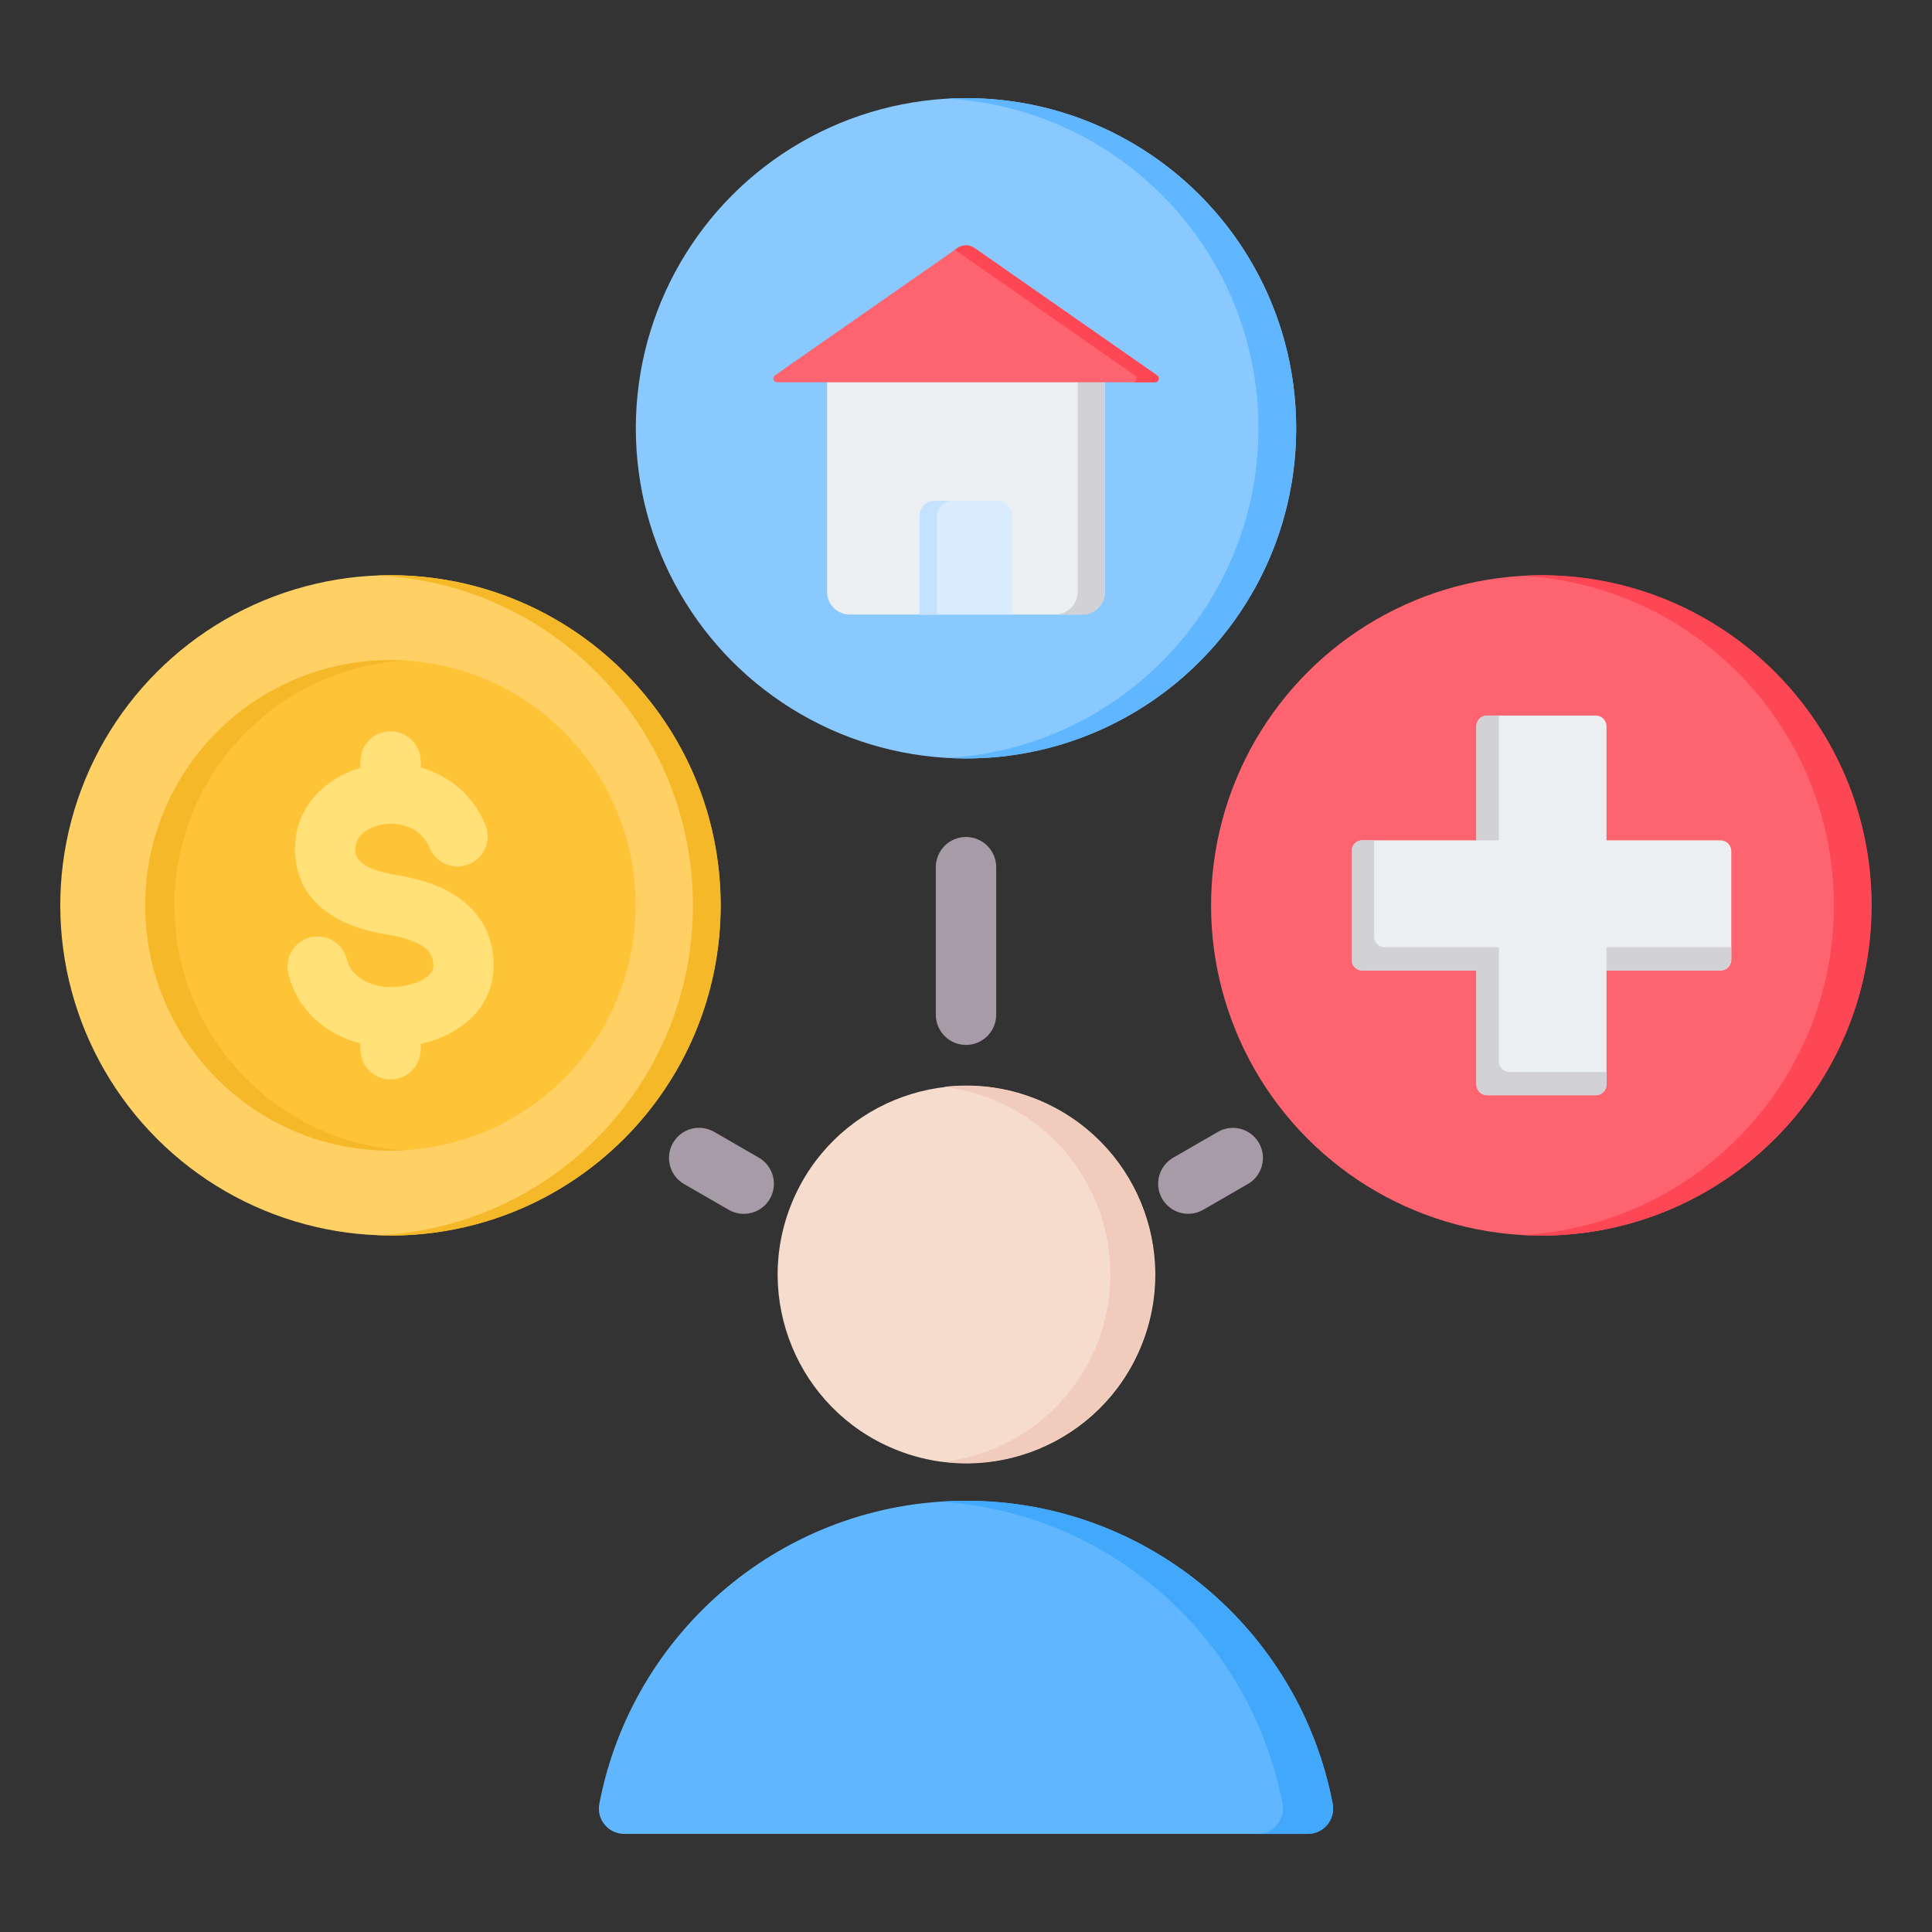
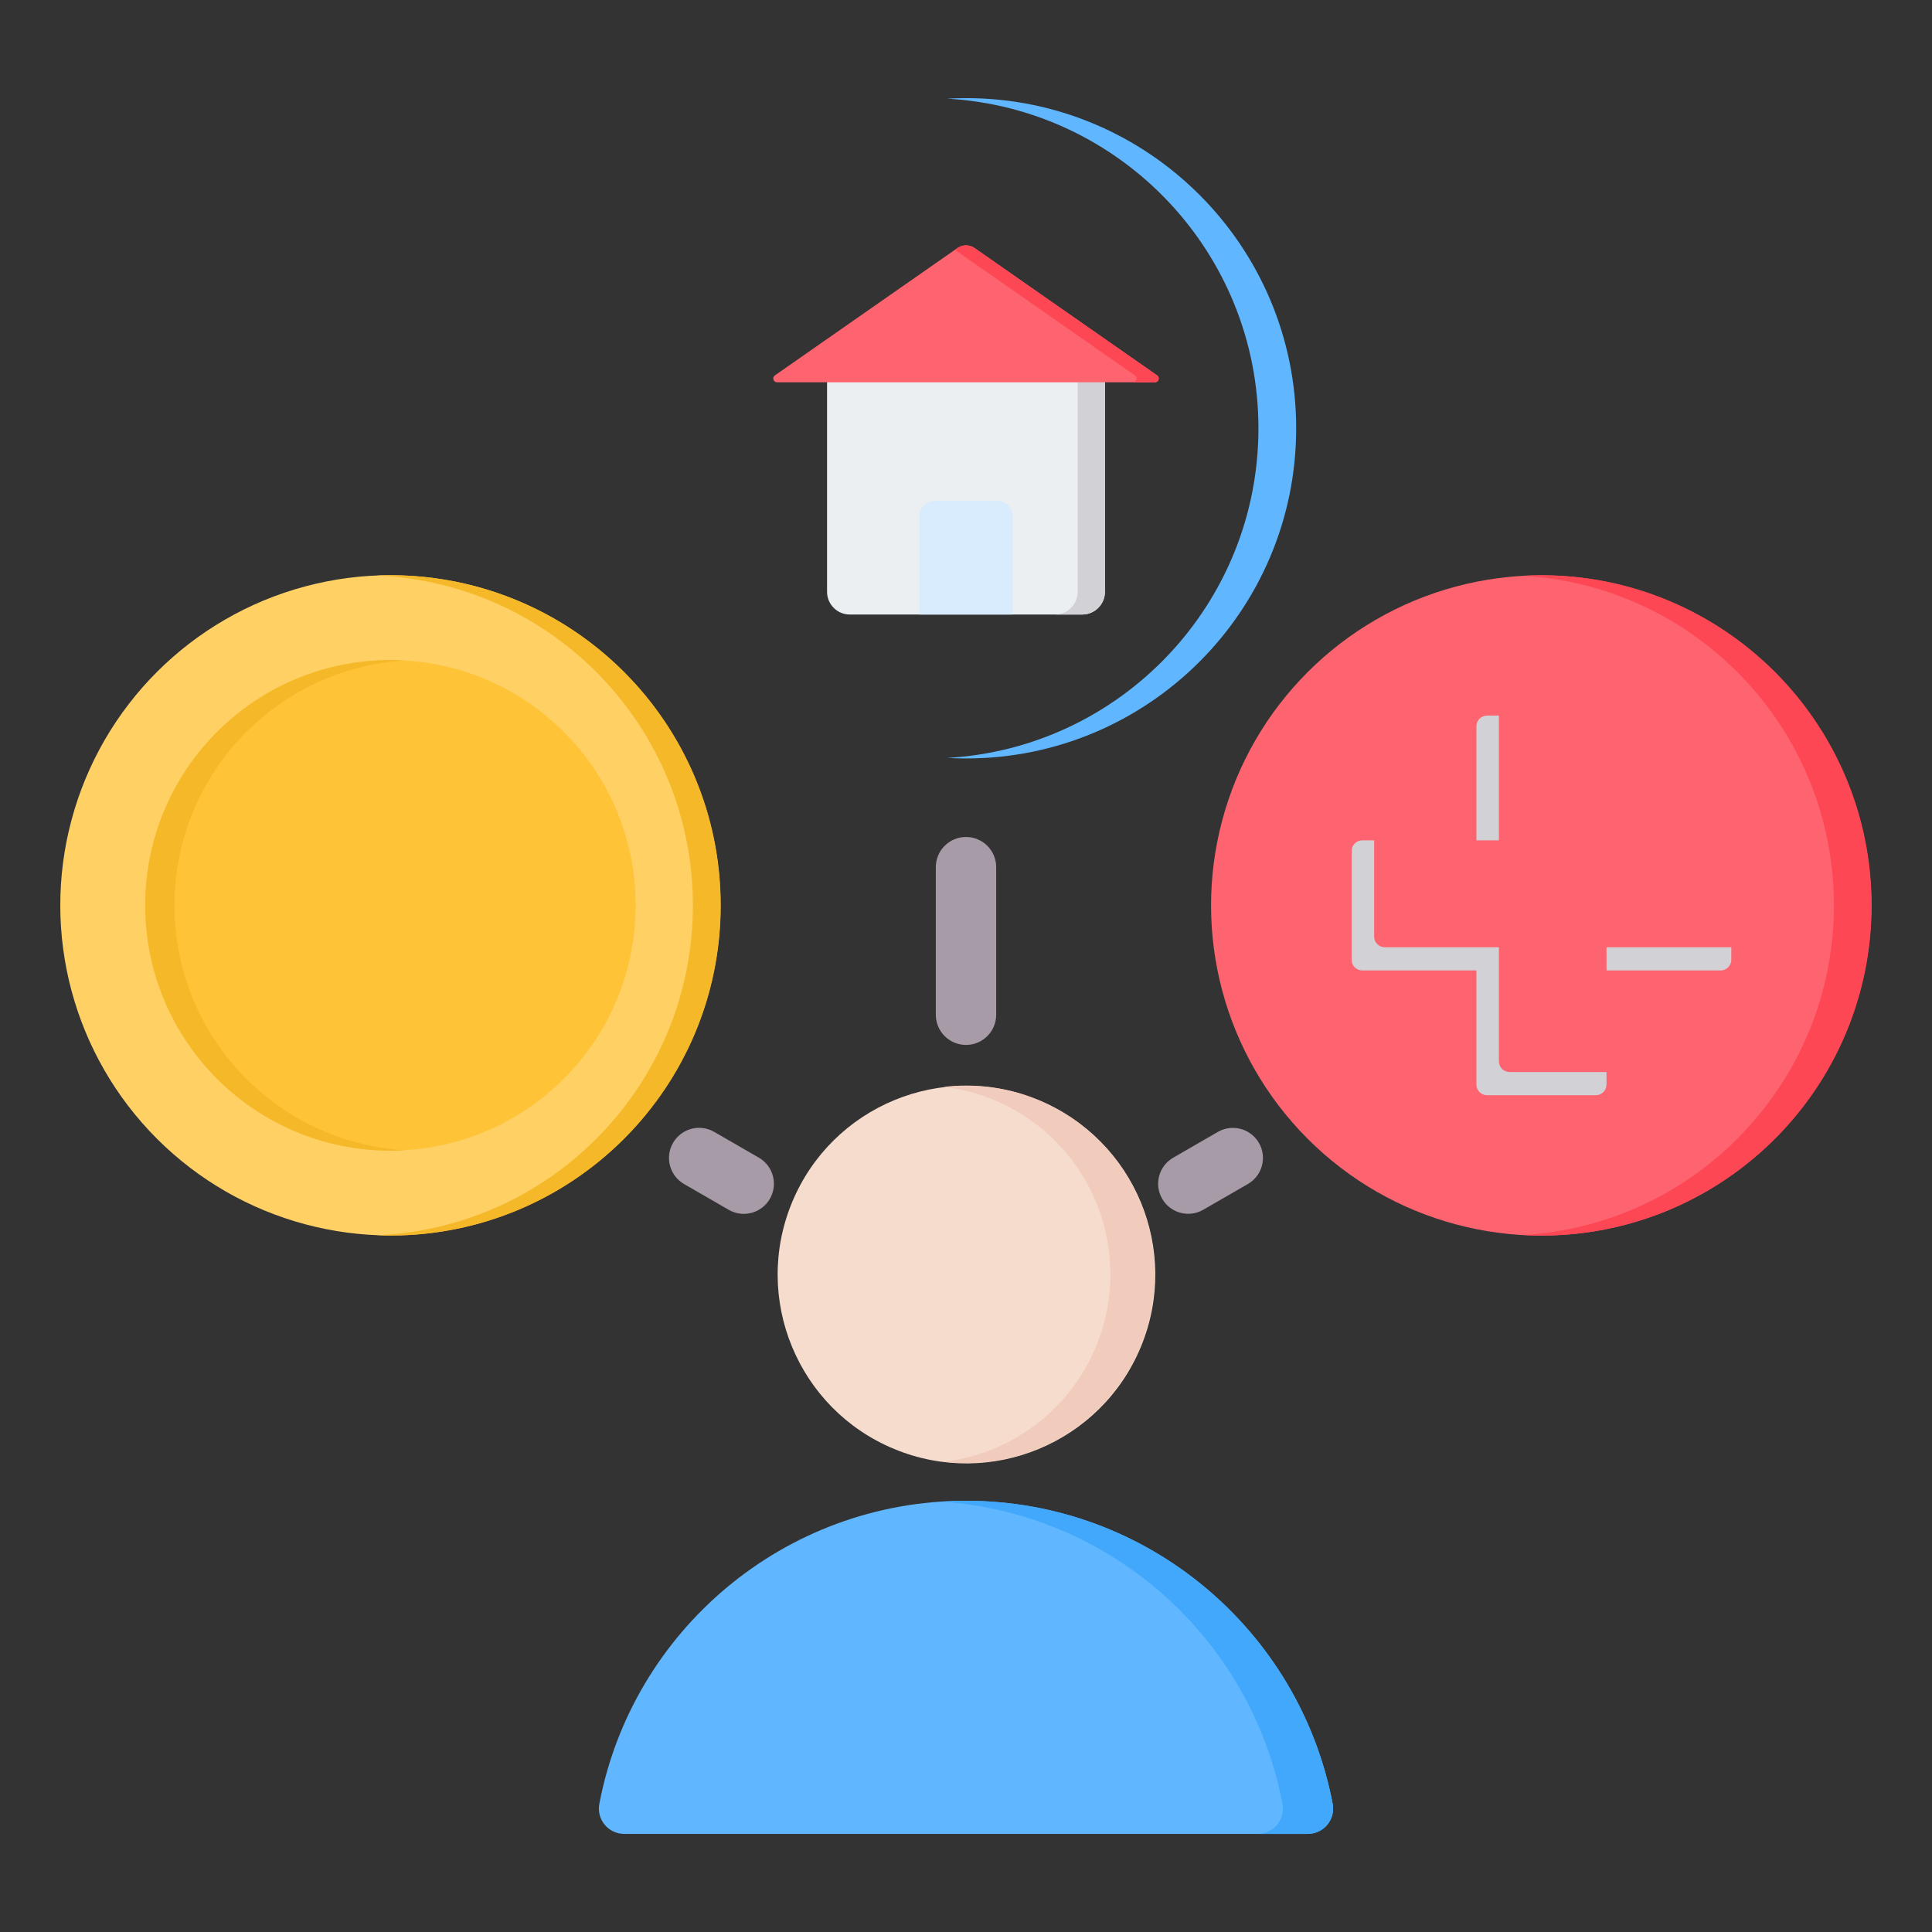
<svg xmlns="http://www.w3.org/2000/svg" id="Layer_1" enable-background="new 0 0 512 512" height="512" viewBox="0 0 512 512" width="512">
  <rect x="0" y="0" width="512" height="512" fill="#333333" stroke="none" />
  <g clip-rule="evenodd" fill-rule="evenodd">
    <g>
      <path d="m165.443 486 181.115-.001c4.243 0 7.404-3.818 6.608-7.987-8.715-45.725-48.903-80.291-97.166-80.291-48.264 0-88.451 34.566-97.167 80.292-.793 4.169 2.365 7.987 6.61 7.987z" fill="#60b7ff" />
      <path d="m165.443 486 181.115-.001c4.244 0 7.404-3.818 6.608-7.987-8.715-45.725-48.903-80.291-97.166-80.291-2.235 0-4.452.075-6.65.221 45.267 3.005 82.204 36.462 90.516 80.07.795 4.169-2.365 7.987-6.608 7.987l-167.819.001z" fill="#41a8fc" />
      <ellipse cx="256.001" cy="337.705" fill="#f6dccd" rx="50.016" ry="50.016" transform="matrix(.383 -.924 .924 .383 -153.965 444.985)" />
      <path d="m256.001 287.689c27.623 0 50.016 22.393 50.016 50.016 0 27.622-22.393 50.016-50.016 50.016-1.988 0-3.948-.12-5.875-.345 24.854-2.908 44.141-24.036 44.141-49.67s-19.287-46.762-44.141-49.671c1.927-.226 3.887-.346 5.875-.346z" fill="#f1cbbc" />
    </g>
    <path d="m322.761 299.959c3.814-2.192 8.683-.876 10.875 2.938s.877 8.683-2.938 10.875l-11.845 6.839c-3.814 2.192-8.683.876-10.875-2.938s-.876-8.683 2.938-10.875zm-74.761-70.151c0-4.418 3.582-8 8-8s8 3.582 8 8v39.109c0 4.418-3.582 8-8 8s-8-3.582-8-8zm-66.73 83.965c-3.814-2.209-5.115-7.092-2.906-10.906s7.092-5.115 10.906-2.906l11.845 6.839c3.814 2.209 5.115 7.092 2.906 10.906s-7.092 5.115-10.906 2.906z" fill="#a79ba7" />
    <g>
      <ellipse cx="103.5" cy="239.939" fill="#ffd064" rx="87.5" ry="87.5" transform="matrix(.707 -.707 .707 .707 -139.348 143.462)" />
      <path d="m99.81 152.515c46.614 1.934 83.811 40.335 83.811 87.424s-37.197 85.49-83.811 87.424c1.223.051 2.453.076 3.689.076 48.325 0 87.5-39.175 87.5-87.5s-39.175-87.5-87.5-87.5c-1.235-.001-2.466.025-3.689.076z" fill="#f5b829" />
      <ellipse cx="103.5" cy="239.938" fill="#ffc338" rx="65" ry="65" transform="matrix(.707 -.707 .707 .707 -139.348 143.462)" />
      <path d="m46.253 239.939c0-34.597 27.029-62.881 61.123-64.886-1.282-.076-2.575-.114-3.876-.114-35.898 0-65 29.101-65 65 0 35.898 29.101 65 65 65 1.301 0 2.594-.038 3.876-.114-34.094-2.006-61.123-30.29-61.123-64.886z" fill="#f5b829" />
-       <path d="m128.615 218.539c1.708 4.073-.208 8.76-4.281 10.469-4.073 1.708-8.76-.208-10.469-4.281-1.405-3.347-4.069-5.277-6.994-6.019-1.956-.496-3.992-.528-5.876-.149-1.79.36-3.422 1.076-4.679 2.098-1.386 1.127-2.266 2.742-2.169 4.733.082 1.687.996 2.866 2.271 3.698 2.204 1.438 5.371 2.259 8.418 2.759 4.989.819 10.456 2.198 15.097 5.001 5.574 3.365 9.78 8.44 10.729 16.259.067.555.111 1.269.132 2.134.173 7.242-3.115 12.627-8.058 16.378-3.264 2.476-7.225 4.13-11.236 5.046v1.405c0 4.418-3.582 8-8 8s-8-3.582-8-8v-1.57c-3.127-.807-6.1-2.089-8.739-3.847-4.945-3.293-8.736-8.159-10.342-14.599-1.053-4.28 1.564-8.603 5.844-9.656s8.603 1.564 9.656 5.844c.555 2.226 1.896 3.928 3.654 5.099 2.352 1.566 5.405 2.312 8.527 2.238.481-.011 1.132-.066 1.95-.165 2.67-.324 5.285-1.134 7.062-2.481 1.068-.81 1.78-1.911 1.746-3.316v-.031l-.07-.603c-.25-2.057-1.472-3.461-3.104-4.447-2.564-1.548-6.084-2.392-9.41-2.938-4.854-.797-10.147-2.264-14.543-5.134-5.324-3.475-9.148-8.627-9.521-16.323-.368-7.589 2.896-13.671 8.044-17.858 2.663-2.165 5.839-3.775 9.246-4.766v-1.708c0-4.418 3.582-8 8-8s8 3.582 8 8v1.603c7.186 2.029 13.66 6.9 17.115 15.127z" fill="#ffe177" />
    </g>
    <g>
      <ellipse cx="408.5" cy="239.938" fill="#fe646f" rx="87.5" ry="87.5" transform="matrix(.707 -.707 .707 .707 -50.015 359.129)" />
      <path d="m408.5 152.438c48.325 0 87.5 39.175 87.5 87.5s-39.175 87.5-87.5 87.5c-1.679 0-3.345-.052-5-.145 45.998-2.592 82.5-40.708 82.5-87.355 0-46.646-36.502-84.762-82.5-87.355 1.655-.092 3.321-.145 5-.145z" fill="#fd4755" />
-       <path d="m394.087 189.631h28.827c1.554 0 2.825 1.271 2.825 2.825v30.244h30.244c1.554 0 2.825 1.271 2.825 2.825v28.827c0 1.554-1.271 2.825-2.825 2.825h-30.244v30.244c0 1.554-1.271 2.825-2.825 2.825h-28.827c-1.554 0-2.825-1.271-2.825-2.825v-30.244h-30.245c-1.554 0-2.825-1.271-2.825-2.825v-28.827c0-1.554 1.271-2.825 2.825-2.825h30.245v-30.245c0-1.553 1.271-2.824 2.825-2.824z" fill="#eceff1" />
      <path d="m394.087 189.631h3.14v33.069h-5.965v-30.245c0-1.553 1.271-2.824 2.825-2.824zm64.721 61.398v3.323c0 1.553-1.271 2.825-2.825 2.825h-30.244v-6.148zm-33.069 33.069h-25.688c-1.554 0-2.825-1.271-2.825-2.825v-30.244h-30.244c-1.554 0-2.825-1.271-2.825-2.825v-25.504h-3.14c-1.554 0-2.825 1.271-2.825 2.825v28.827c0 1.554 1.271 2.825 2.825 2.825h30.245v30.244c0 1.554 1.271 2.825 2.825 2.825h28.827c1.554 0 2.825-1.271 2.825-2.825z" fill="#d1d1d6" />
    </g>
    <g>
-       <circle cx="256" cy="113.5" fill="#8ac9fe" r="87.5" />
      <path d="m256 26.001c48.325 0 87.5 39.175 87.5 87.5s-39.175 87.5-87.5 87.5c-1.679 0-3.345-.052-5-.145 45.997-2.592 82.5-40.709 82.5-87.355s-36.503-84.763-82.5-87.355c1.655-.093 3.321-.145 5-.145z" fill="#60b7ff" />
      <path d="m219.181 95.242h73.638v61.61c0 3.3-2.7 6-6 6h-61.639c-3.3 0-6-2.7-6-6v-61.61z" fill="#eceff1" />
      <path d="m285.596 95.242h7.224v61.61c0 3.3-2.7 6-6 6h-7.223c3.3 0 6-2.7 6-6v-61.61z" fill="#d1d1d6" />
      <path d="m247.662 132.735h16.676c2.2 0 4 1.8 4 4v26.117h-24.676v-26.117c0-2.201 1.8-4 4-4z" fill="#d8ecfe" />
-       <path d="m247.662 132.735h4.605c-2.2 0-4 1.8-4 4v26.117h-4.605v-26.117c0-2.201 1.8-4 4-4z" fill="#c4e2ff" />
      <path d="m306.65 99.485-48.362-33.739c-1.401-.978-3.176-.978-4.577 0l-48.361 33.739c-.801.558-.405 1.818.571 1.82h100.159c.975-.002 1.371-1.262.57-1.82z" fill="#fe646f" />
      <path d="m306.65 99.485-48.362-33.739c-1.401-.978-3.176-.978-4.577 0l-.653.456 47.708 33.283c.801.558.405 1.818-.571 1.82h5.884c.976-.002 1.372-1.262.571-1.82z" fill="#fd4755" />
    </g>
  </g>
</svg>